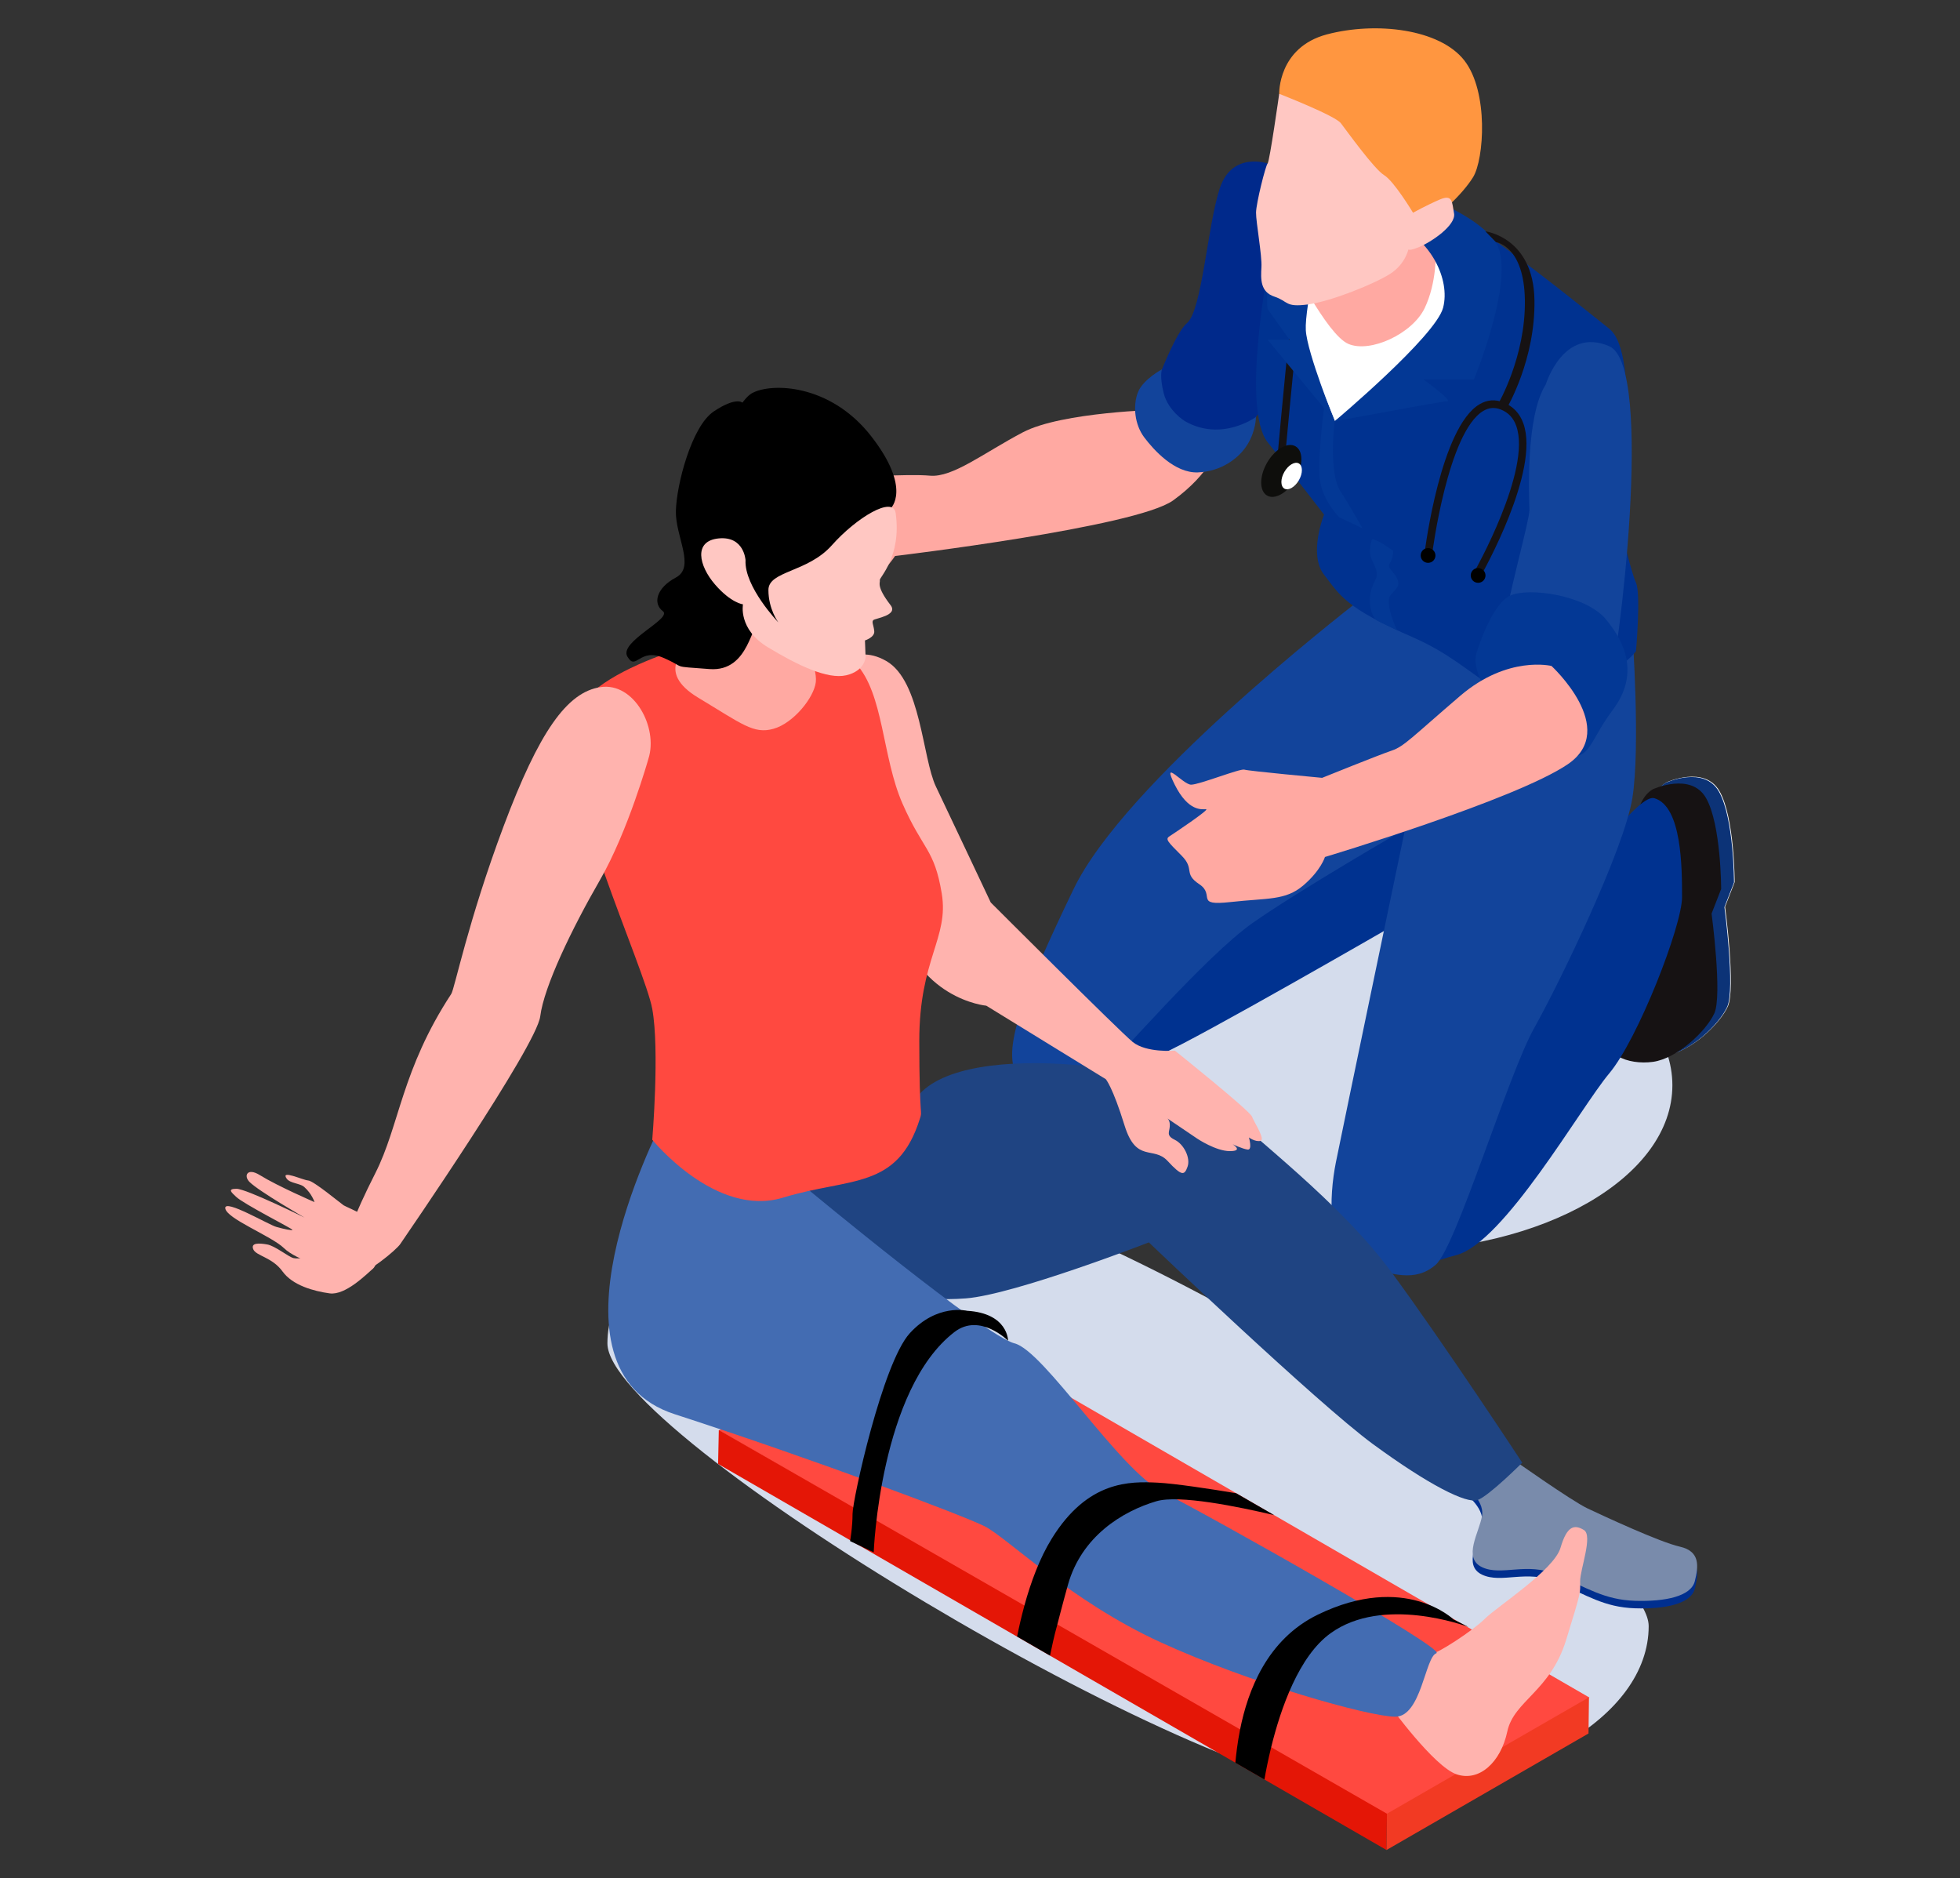
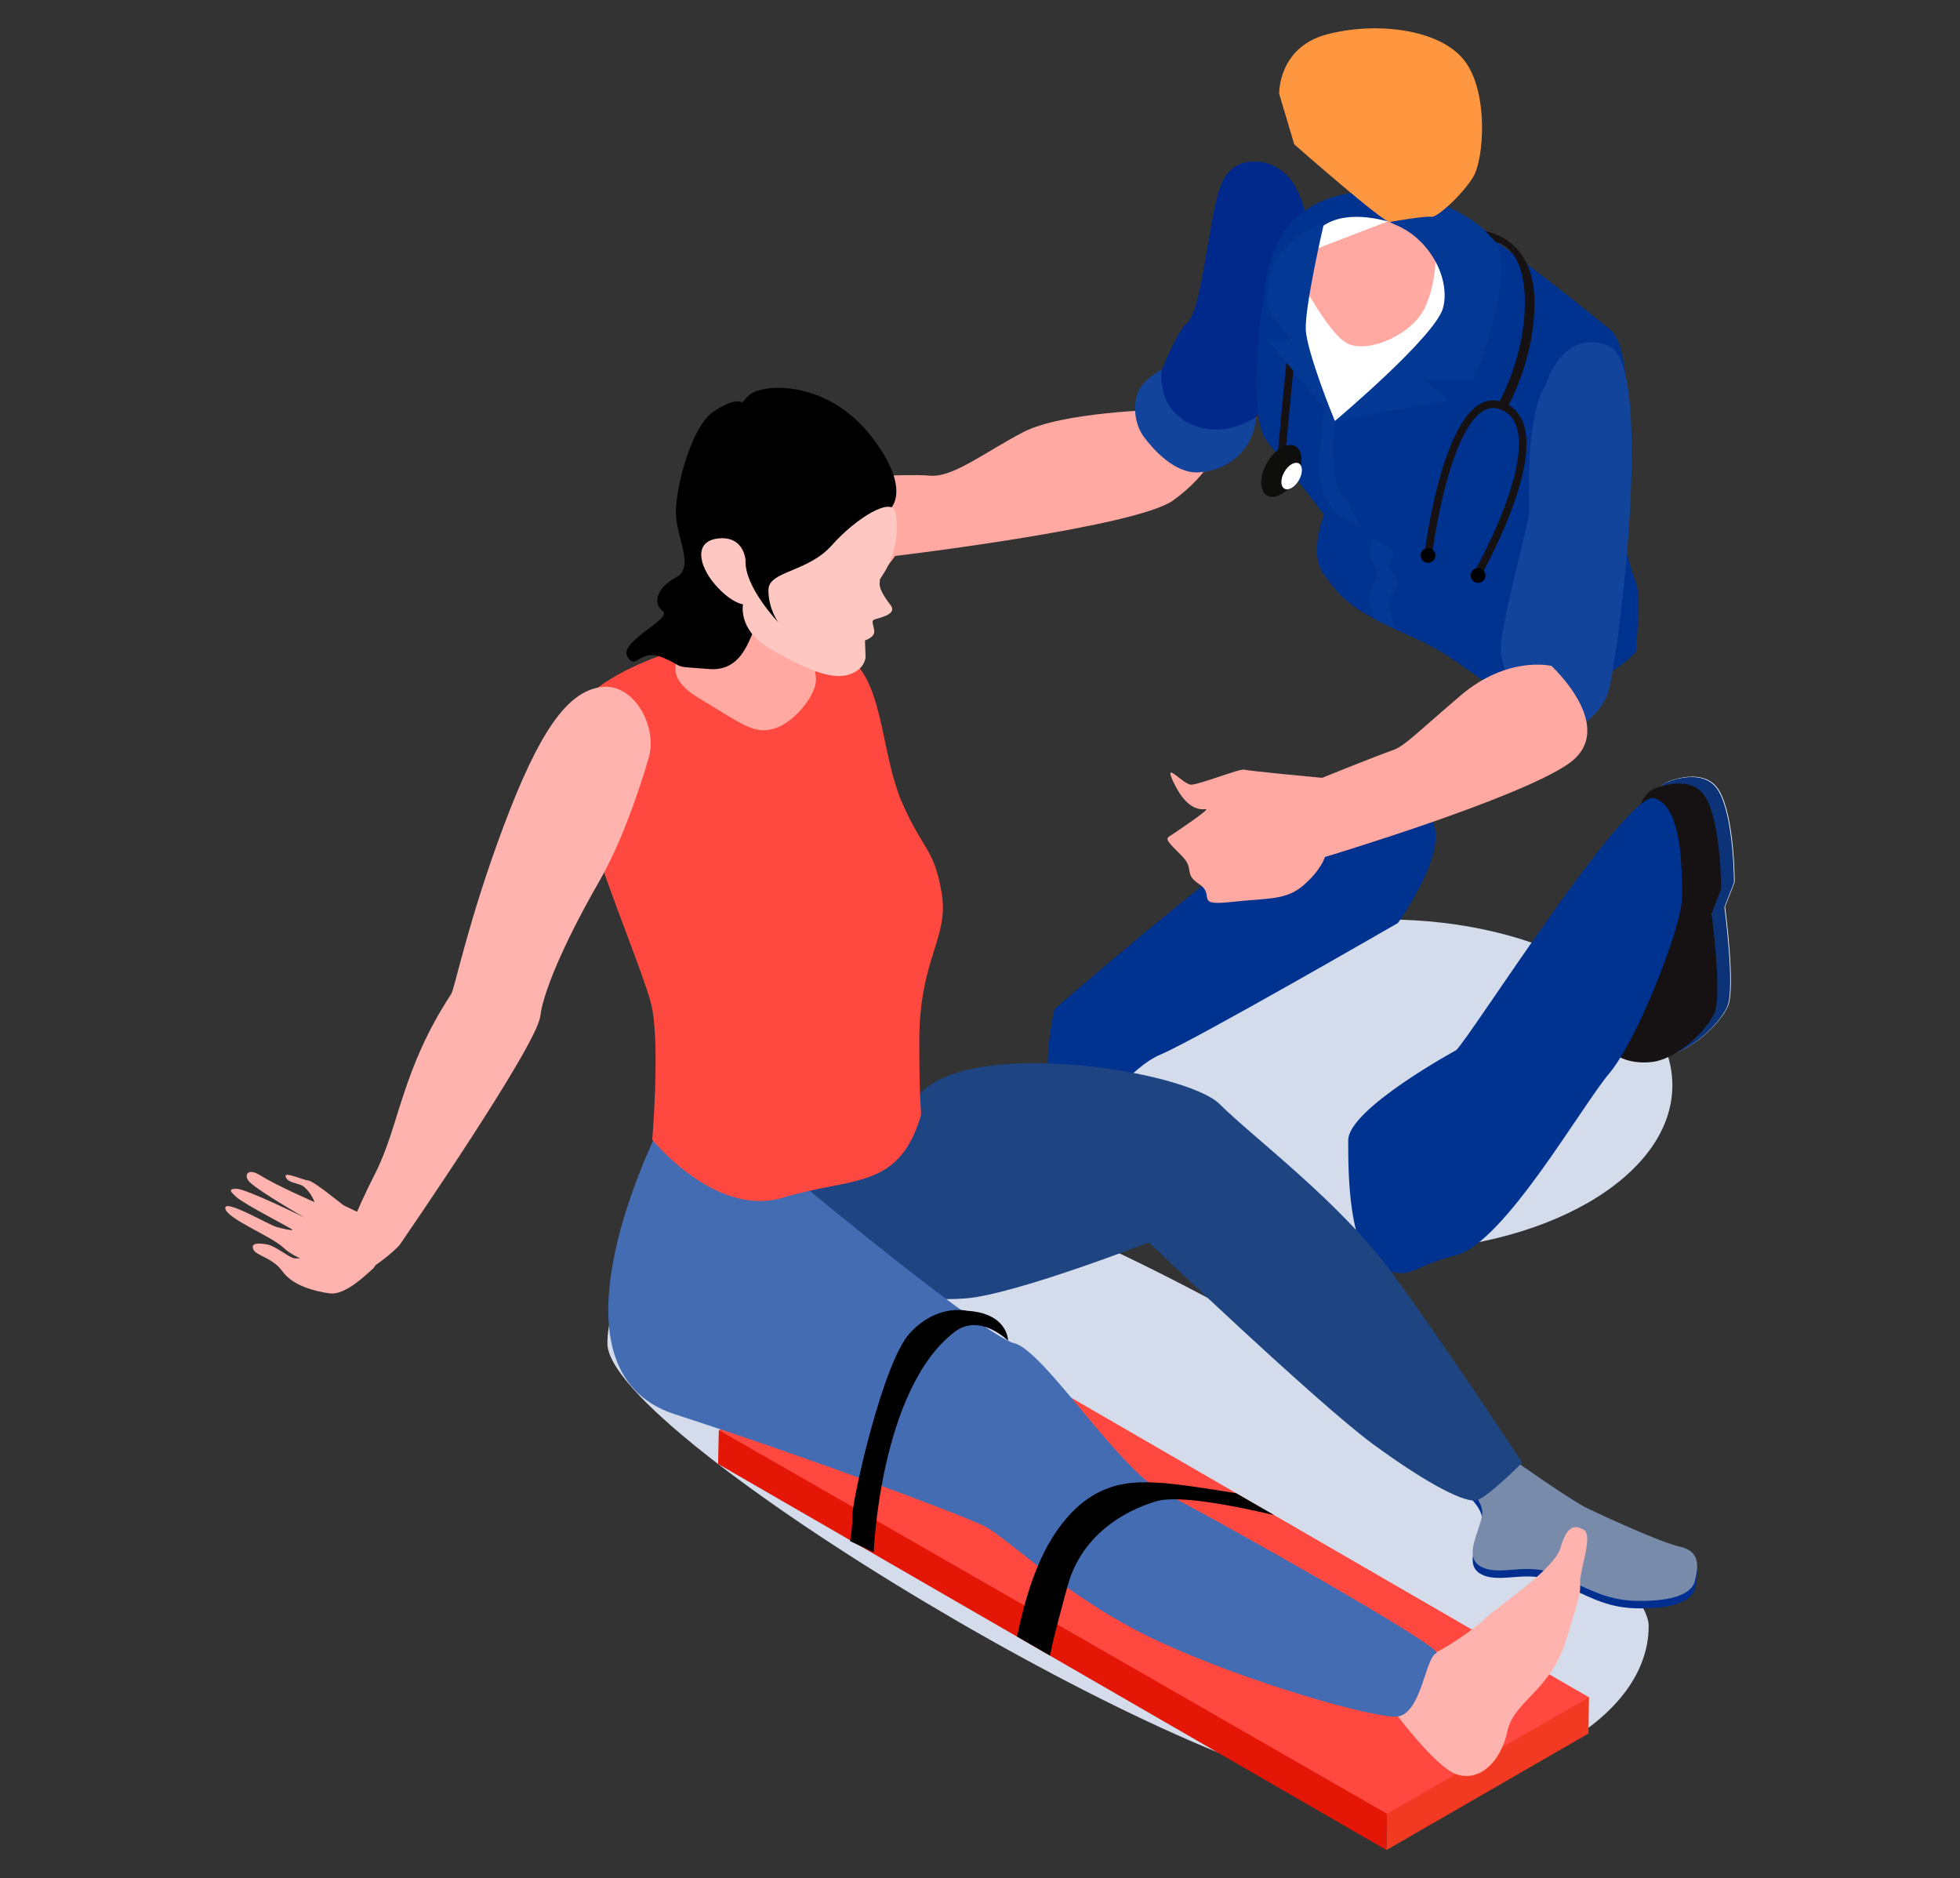
<svg xmlns="http://www.w3.org/2000/svg" id="Layer_1" x="0px" y="0px" viewBox="0 0 215 206" style="enable-background:new 0 0 215 206;" xml:space="preserve">
  <rect x="0" y="0" width="215" height="206" fill="#333333" stroke="none" />
  <style type="text/css">	.st0{fill:#D4DCEC;}	.st1{fill:#FFA9A2;}	.st2{fill:#003290;}	.st3{fill:#FFFFFF;}	.st4{fill:#0C3377;}	.st5{fill:#161213;}	.st6{fill:#00298B;}	.st7{fill:#12449B;}	.st8{fill:#0E0E0C;}	.st9{fill:#033895;}	.st10{fill:#FF4940;}	.st11{fill:#E41606;}	.st12{fill:#F23A23;}	.st13{fill:#002F8F;}	.st14{fill:#798BAB;}	.st15{fill:#1F4482;}	.st16{fill:#FFB3AE;}	.st17{fill:#436CB2;}	.st18{fill:#FFC7C2;}	.st19{fill:#FF9640;}	.st20{fill:#E1E1E1;}	.st21{fill:#375A64;}	.st22{fill:#D268CC;}	.st23{opacity:0.45;}	.st24{opacity:0.3;}	.st25{opacity:0.2;}	.st26{opacity:0.25;}	.st27{fill:#F5F5F5;}	.st28{opacity:0.4;fill:#FFFFFF;}	.st29{opacity:0.6;fill:#FFFFFF;}	.st30{opacity:0.4;}	.st31{fill:#FAFAFA;}	.st32{fill:#2B454E;}	.st33{fill:#1A2E35;}	.st34{opacity:0.25;fill:#D268CC;}	.st35{fill:#ECECEC;}	.st36{fill:#DD8669;}	.st37{fill:#C66150;}	.st38{fill:#FFAAA8;}	.st39{fill:#FF9090;}	.st40{opacity:0.1;}	.st41{fill:#FFBEA7;}	.st42{fill:#FF9A79;}	.st43{fill:#C76668;}</style>
  <g>
    <ellipse class="st0" cx="151.94" cy="119.03" rx="31.51" ry="18.19" />
    <path class="st0" d="M180.85,178.35c0,10.05-14.11,18.19-31.51,18.19c-17.4,0-82.71-39.15-82.71-49.2  c0-10.05,14.11-18.19,31.51-18.19C115.54,129.16,180.85,168.3,180.85,178.35z" />
    <g>
      <g>
        <path class="st1" d="M127.33,44.93c0,0-10.85,0.23-15.14,2.49c-4.29,2.26-7.68,4.97-10.17,4.75c-2.49-0.23-9.04,0.23-9.04,0.23    s-5.65,1.36-7.23,2.26c-1.58,0.9-3.84,0-3.62,1.13c0.23,1.13,1.81,2.03,3.84,2.03c2.03,0,4.07-0.23,4.07-0.23    s-4.07,2.49-5.88,3.16c-1.81,0.68-5.65,3.39-5.65,3.39s2.94,6.33,9.72,4.07c6.78-2.26,9.95-7.23,9.95-7.23s26.45-3.16,30.51-6.1    c4.07-2.94,4.97-5.88,4.97-5.88L127.33,44.93z" />
        <path class="st2" d="M115.67,110.68c0,0-2.4,10.04,1.5,10.94c3.9,0.9,6.29-4.35,10.19-5.99c3.9-1.65,25.98-14.4,25.98-14.4    s6.48-8.98,3.24-11.82c-3.24-2.85-8.39-2.1-13.64,0C137.7,91.5,115.67,110.68,115.67,110.68z" />
        <path class="st3" d="M182.79,85.81c0,0,4.2-1.93,5.84,0.98c1.65,2.91,1.65,9.96,1.65,9.96l-1.05,2.7c0,0,1.2,8.99,0.3,10.94    c-0.9,1.95-4.05,4.95-6.74,5.32c-2.7,0.37-5.99-0.83-4.35-3.52c1.65-2.7,3.6-7.64,2.85-13.04    C180.55,93.76,180.06,87.39,182.79,85.81z" />
        <path class="st4" d="M182.72,85.85c0,0,4.2-1.93,5.84,0.98c1.65,2.91,1.65,9.96,1.65,9.96l-1.05,2.7c0,0,1.2,8.99,0.3,10.94    c-0.9,1.95-4.05,4.95-6.74,5.32c-2.7,0.37-5.99-0.83-4.35-3.52c1.65-2.7,3.6-7.64,2.85-13.04    C180.47,93.8,179.98,87.43,182.72,85.85z" />
        <path class="st5" d="M181.31,86.56c0,0,4.2-1.93,5.84,0.98c1.65,2.91,1.65,9.96,1.65,9.96l-1.05,2.7c0,0,1.2,8.99,0.3,10.94    c-0.9,1.95-4.05,4.95-6.74,5.32c-2.7,0.37-5.99-0.83-4.35-3.52c1.65-2.7,3.6-7.64,2.85-13.04    C179.06,94.5,178.57,88.14,181.31,86.56z" />
        <path class="st2" d="M159.73,115.18c1.5-1.35,18.67-28.51,21.73-27.64c3.05,0.87,3.05,7.71,3.05,10.86    c0,3.15-4.84,15.58-7.99,19.33c-3.15,3.75-11.55,18.58-16.79,19.93c-5.24,1.35-4.95,2.85-8.39,1.35    c-3.45-1.5-3.45-10.49-3.45-13.94C147.89,121.62,159.73,115.18,159.73,115.18z" />
        <g>
          <path class="st6" d="M139.05,17.93c0,0-3.9-1.35-5.24,2.7c-1.35,4.05-1.95,13.41-3.6,14.8c-1.65,1.39-4.35,9.33-4.35,9.33     s0.6,3.42,3.75,4.53c3.15,1.11,5.39-0.32,5.54-0.55c0.15-0.23,4.5-4.62,6.29-8.57C143.25,36.21,146.24,20.18,139.05,17.93z" />
          <path class="st7" d="M129.96,46.18c0,0-1.8-1.1-2.3-3.02c-0.49-1.93-0.2-2.65-0.2-2.65s-2.1,1.1-2.65,2.55     c-0.55,1.45-0.35,3.5,0.7,4.9c1.05,1.4,3.35,3.95,5.89,3.85c2.55-0.1,4.5-1.53,5.44-3.06s0.93-3.02,0.93-3.02     S134.01,48.51,129.96,46.18z" />
        </g>
-         <path class="st7" d="M149.05,65.88C147,67.51,123.4,85.83,117.77,97.5c-5.73,11.89-8.24,18.43-5.84,20.83    c2.4,2.4,4.19,4.25,7.49,0.9c3.31-3.35,12.89-14.42,17.98-18c5.09-3.58,16.73-10.3,16.73-10.3s-6.84,32.79-7.59,36.54    c-0.75,3.75-1.07,10.15,2.55,11.24c3.62,1.09,6.16,1.95,8.4,0c2.24-1.95,7.93-20.83,10.78-25.92    c2.85-5.09,9.89-19.65,10.79-25.26c0.9-5.61,0-18.19,0-18.19L149.05,65.88z" />
        <path class="st2" d="M139.05,29.77c0,0-2.85,15.13,0,18.73c2.85,3.6,6.19,7.94,6.19,7.94s-1.75,4.35,0,6.59    c1.75,2.25,2.26,3.6,9.8,6.89c7.54,3.3,8.89,8.09,15.78,6.14c6.89-1.95,8.64-4.65,8.64-4.65s0.55-6.29,0-7.49    c-0.55-1.2-1.9-6.74-1.9-7.49c0-0.75,2.56-17.53-1.04-20.38c-3.6-2.85-17.99-14.68-22.18-14.98    C150.14,20.78,141.15,20.18,139.05,29.77z" />
        <path class="st3" d="M143.1,27.67c0,0-1.5,6.41,0,10.31l3.32,8.2c0,0,5.02-3.33,7.38-4.87c6.38-4.16,6.36-11.69,4.95-13.64    C157.33,25.72,145.53,19.99,143.1,27.67z" />
        <path class="st1" d="M141.45,28.42c0,0,4.05,8.24,6.44,9.29c2.4,1.05,7.04-1.1,8.39-3.92c1.35-2.82,1.21-6.12,1.21-6.12    l-1.96-4.65L141.45,28.42z" />
        <g>
          <path class="st5" d="M140.87,51.18l-0.83-0.08c0.01-0.1,0.91-10.15,1.32-13.65c0.4-3.49,0.7-8.36,0.7-8.41l0.84,0.05     c0,0.05-0.3,4.95-0.7,8.46C141.79,41.04,140.88,51.08,140.87,51.18z" />
          <path class="st8" d="M142.11,52.55c-0.86,1.49-2.26,2.3-3.12,1.8c-0.86-0.5-0.86-2.11,0-3.6c0.86-1.49,2.26-2.3,3.12-1.8     C142.97,49.44,142.97,51.06,142.11,52.55z" />
          <path class="st3" d="M142.48,52.67c-0.44,0.76-1.15,1.17-1.59,0.92c-0.44-0.25-0.44-1.08,0-1.84c0.44-0.76,1.15-1.17,1.59-0.92     C142.92,51.09,142.92,51.91,142.48,52.67z" />
        </g>
        <path class="st9" d="M139.05,37.26h2.4l-2.4-3.37c0,0-0.67-4.57,2.4-7.19c3.07-2.62,3.72-1.94,3.72-1.94s-2.08,8.95-1.93,11.46    c0.15,2.51,3.17,9.96,3.17,9.96L139.05,37.26z" />
        <path class="st9" d="M146.42,46.18c0.3,0,11.64-2.17,12.33-2.17c0.69,0-2.61-2.4-2.61-2.4h5.54c0,0,4.9-11.8,2.26-15.23    c-2.64-3.43-9.83-5.75-11.18-5.75c-1.35,0-3.37,2.49,0.37,4.05c3.75,1.56,5.99,5.92,5.17,9.07    C157.49,36.88,146.42,46.18,146.42,46.18z" />
        <path class="st9" d="M145.24,44.75c0,0-0.87,6.44-0.35,8.47c0.52,2.02,2.02,3.52,2.02,3.52l2.55,1.2c0,0-1.65-2.92-2.37-3.97    c-1.42-2.08-0.68-7.79-0.68-7.79L145.24,44.75z" />
        <path class="st9" d="M150.51,59.14c0,0-0.52,1.27,0,2.32c0.52,1.05,0.52,1.2,0.52,1.65s-0.83,1.28-0.76,2.91    c0.08,1.63,0.76,2.03,0.76,2.03l2.21,1.07c0,0-1.41-3.01-0.71-3.84c0.71-0.82,1.11-1.05,0.71-1.87    c-0.41-0.82-1.16-1.12-0.78-1.65c0.37-0.52,0.37-1.35,0.37-1.35S151.11,59.14,150.51,59.14z" />
        <path class="st7" d="M169.57,42.15c0,0,1.91-6.35,6.95-4.18c5.04,2.18,1,34.46-0.12,37.97c-1.02,3.2-5.58,5.64-6.38,4.64    c-0.8-1-6.1-5.68-5.3-10.66c0.8-4.98,3.05-12.79,3.05-13.99C167.77,54.74,167.27,45.77,169.57,42.15z" />
-         <path class="st9" d="M162.05,71.35c0,0,1.56-5.07,3.59-6.02c2.03-0.95,8.28-0.07,10.5,2.57c2.21,2.65,3.67,6.12,0.75,9.99    c-2.92,3.87-2.41,6.34-6.6,4.32C166.1,80.19,160.78,74.5,162.05,71.35z" />
      </g>
      <g>
        <polygon class="st10" points="174.35,186.18 152.16,199.2 78.84,156.87 103.56,145.23    " />
        <polygon class="st11" points="152.14,198.92 152.09,202.9 78.77,160.56 78.85,156.84    " />
        <polygon class="st12" points="174.25,190.12 152.09,202.9 152.14,198.92 174.3,186.15    " />
      </g>
      <g>
        <path class="st13" d="M160.42,163.59c0,0,2.46,1.64,2.15,3.48c-0.31,1.84-2.15,4.61,0,5.63c2.15,1.02,4.91-0.61,8.19,0.82    c3.28,1.43,5.22,2.76,8.6,2.87s6.14-0.51,6.55-2.15c0.41-1.64,0.61-3.28-1.64-3.79c-2.25-0.51-8.4-3.38-10.14-4.2    c-1.74-0.82-8.4-5.53-8.4-5.53L160.42,163.59z" />
        <path class="st14" d="M160.42,162.77c0,0,2.46,1.64,2.15,3.48c-0.31,1.84-2.15,4.61,0,5.63c2.15,1.02,4.91-0.61,8.19,0.82    c3.28,1.43,5.22,2.76,8.6,2.87c3.38,0.1,6.14-0.51,6.55-2.15c0.41-1.64,0.61-3.28-1.64-3.79c-2.25-0.51-8.4-3.38-10.14-4.2    c-1.74-0.82-8.4-5.53-8.4-5.53L160.42,162.77z" />
      </g>
      <path class="st15" d="M81.37,129.29c0,0,14.74-3.28,19.25-9.01c5.28-6.72,29.49-2.87,33.18,0.82   c3.69,3.69,13.11,10.65,18.84,18.43c5.73,7.78,14.34,20.89,14.34,20.89s-3.69,3.69-4.91,4.1c-1.23,0.41-5.32-1.64-11.47-6.14   c-6.14-4.51-24.58-22.12-24.58-22.12s-14.74,5.73-20.07,6.14c-5.32,0.41-9.83-0.82-9.83-0.82L81.37,129.29z" />
      <g>
        <path class="st16" d="M152.43,187.04c0,0,4.86,6.72,7.35,7.56c2.48,0.84,4.84-1.31,5.56-4.69c0.72-3.38,4.71-4.4,6.45-10.03    c1.74-5.63,1.54-5.12,1.54-6.45s1.43-5.02,0.41-5.63c-1.02-0.61-1.84-0.51-2.56,1.95c-0.72,2.46-6.96,6.45-8.29,7.78    c-1.33,1.33-5.32,3.89-5.73,3.79S152.23,183.56,152.43,187.04z" />
        <path class="st17" d="M72.77,122.74c-0.82,1.64-13.93,27.44,1.23,32.36c15.15,4.91,31.54,11.06,34,12.29    c2.46,1.23,9.42,8.19,19.25,12.7c9.83,4.51,22.94,8.19,25.8,8.19s3.28-6.55,4.51-6.96c1.23-0.41-24.98-15.15-29.9-17.61    c-4.91-2.46-13.11-15.56-16.38-16.38c-3.28-0.82-22.53-16.79-22.53-16.79L72.77,122.74z" />
      </g>
      <path d="M106.08,143.76c0,0-3.28-0.82-6.28,2.46c-3,3.28-6.28,18.29-6.28,19.8s-0.27,3-0.27,3l2.59,1.23   c0,0,0.68-17.89,8.87-24.17c2.78-2.13,5.87,0.96,5.87,0.96S110.59,144.03,106.08,143.76z" />
      <path d="M139.76,166.17c-3.94-0.93-10.43-2.26-12.92-1.52c-3.69,1.09-8.19,3.83-9.69,9.15c-0.43,1.52-1.19,4.45-1.2,4.49   c-0.33,1.18-0.56,2.3-0.77,3.29l-3.61-2.09c0.21-1.06,0.47-2.17,0.77-3.28c0.01-0.04,0.02-0.08,0.03-0.12   c0.71-2.58,1.68-5.21,3-7.34c3.96-6.41,8.6-6.28,11.6-6.14c1.88,0.09,5.89,0.7,8.63,1.16L139.76,166.17z" />
-       <path class="st16" d="M91.07,73.86c0,0,2.32-3.55,6.14-1.37c3.82,2.18,3.96,10.65,5.46,13.79c1.5,3.14,6.01,12.7,6.01,12.7   s14.06,14.06,15.56,15.29s4.64,0.96,4.64,0.96s8.19,6.55,8.46,7.24s1.5,2.53,0.92,2.66s-1.26-0.38-1.26-0.38s0.41,1.4-0.14,1.33   c-0.55-0.07-1.64-0.58-1.64-0.58s1.23,0.75-0.31,0.75c-1.54,0-3.58-1.37-3.58-1.37l-3.28-2.22c0,0,0.31,0.2,0.27,0.85   c-0.03,0.65-0.44,1.02,0.55,1.5c0.99,0.48,1.74,1.98,1.4,2.94c-0.34,0.96-0.61,1.09-2.18-0.61c-1.57-1.71-3.45,0.27-4.74-3.93   c-1.3-4.2-2.05-5.05-2.05-5.05l-13.11-8.06c0,0-7.85-0.68-9.93-10.17C96.19,90.65,89.02,79.53,91.07,73.86z" />
-       <path d="M161.09,178.44c-0.35-0.13-9.39-3.47-15.14,0.69c-3.47,2.5-5.46,8.23-6.51,12.5c-0.34,1.38-0.58,2.62-0.74,3.54   l-3.19-1.84c0.09-0.92,0.23-2.2,0.52-3.65c0.84-4.2,2.92-9.87,8.54-12.6c9.56-4.64,14.88,0.54,14.88,0.54L161.09,178.44z" />
      <path class="st10" d="M80.76,69.49c0,0-16.38,3.28-18.02,9.63c-1.64,6.35,7.99,27.03,8.81,31.54c0.82,4.51,0,14.34,0,14.34   s6.96,8.6,14.34,6.35c7.37-2.25,12.56-0.82,15.02-8.67c0.31-1-0.07,0.48-0.07-8.53c0-9.01,3.28-11.26,2.46-16.18   c-0.82-4.91-2.05-4.71-4.3-9.83c-2.25-5.12-2.05-12.08-5.12-15.36C90.79,69.49,80.76,69.49,80.76,69.49z" />
      <path class="st16" d="M71.13,83.21c0,0-2.25,7.99-5.32,13.31c-3.07,5.32-6.14,11.67-6.55,14.95   c-0.41,3.28-14.95,24.37-15.36,24.98c-0.41,0.61-3.62,3.34-5.19,3.48c-1.57,0.14-2.32-1.84,2.46-11.26   c2.66-5.24,2.87-11.33,8.33-19.66c0.37-0.56,1.84-7.99,5.73-18.36c3.89-10.38,6.96-14.75,10.65-15.29   C69.56,74.81,72.22,79.8,71.13,83.21z" />
      <g>
        <path class="st16" d="M40.89,139.12c0,0-3.35,0.26-3.84,0.26c-0.49,0-4.52-1.14-5.9-2.49c-1.38-1.34-6.34-3.24-6.44-4.38    c-0.09-1.05,4.77,1.82,5.6,2.05c0.84,0.24,1.77,0.43,1.77,0.32c0-0.12-5.41-2.86-6.19-3.63c-0.44-0.43-1.03-0.87,0.05-0.87    c1.08,0,7.47,3.16,7.47,3.16s-5.01-2.88-6.04-3.91c-0.67-0.67-0.25-1.61,1.13-0.75c1.97,1.22,6,2.96,6,2.96s-0.28-0.91-1.13-1.66    c-0.46-0.41-1.55-0.39-1.92-0.91c-0.73-1.03,1.77,0.16,2.36,0.2c0.59,0.04,3.54,2.49,3.88,2.72s4.96,2.05,4.62,3.36    C41.96,136.86,40.89,139.12,40.89,139.12z" />
        <path class="st16" d="M34.13,137.79c0,0-1.36,0.34-1.94,0.19c-0.58-0.15-2.03-1.36-2.91-1.5c-0.87-0.15-1.79-0.19-1.5,0.53    c0.29,0.73,2.08,0.87,3.2,2.42c1.11,1.55,3.44,2.18,5.18,2.42c1.74,0.24,4.07-2.13,4.75-2.71c0.68-0.58,0.58-2.91,0.58-2.91    L34.13,137.79z" />
      </g>
      <path class="st1" d="M78.98,63.62c0,0-1.3,6.01-2.59,6.69c-1.3,0.68-4.57,3.34,0.2,6.21c4.78,2.87,6.08,4.03,8.26,3.41   c2.18-0.61,4.44-3.41,4.64-5.12c0.2-1.71-1.64-5.32-1.3-5.94C88.54,68.26,78.98,63.62,78.98,63.62z" />
      <path d="M94.48,63.69c0-1.57,1.64-5.9,1.64-6.79s1.57-1.13,1.57-1.13s2.39-2.12-2.12-7.92c-4.51-5.8-11.03-5.9-13.11-4.71   c-0.48,0.27-1.02,1.02-1.02,1.02s-0.68-0.68-3.14,0.96c-2.46,1.64-4.1,8.12-4.16,10.92c-0.07,2.8,2.18,6.14,0,7.3   c-2.18,1.16-2.53,2.87-1.43,3.69c1.09,0.82-4.85,3.34-3.89,4.98c0.96,1.64,1.3-1.02,3.96,0.14c2.66,1.16,0.61,0.89,5.05,1.23   c4.44,0.34,4.57-5.32,5.6-5.19c1.02,0.14,4.92,1.3,5.32,0.82C89.15,68.53,94.48,63.69,94.48,63.69z" />
      <path class="st18" d="M81.78,61.44c0,0-0.14-2.66-2.94-2.39c-2.8,0.27-2.18,3-0.41,5.05c1.77,2.05,3.07,2.18,3.07,2.18   s-0.55,2.73,2.73,4.71c3.28,1.98,6.55,3.55,8.6,3.07c2.05-0.48,2.12-1.98,2.12-1.98l-0.07-1.84c0,0,1.09-0.34,1.02-1.02   c-0.07-0.68-0.31-1.01-0.1-1.21c0.2-0.2,2.76-0.51,1.89-1.64c-1.62-2.1-1.11-2.47-1.18-2.75c-0.07-0.27,2.41-2.58,1.74-7.34   c-0.27-1.96-4.33,0.51-7,3.52c-2.66,3-6.96,2.8-6.96,4.91c0,2.12,1.09,3.55,1.09,3.55S81.64,64.37,81.78,61.44z" />
      <path class="st1" d="M170.19,73.04c0,0-4.79-1.2-10.03,3.29c-5.24,4.49-6.14,5.54-7.49,5.99c-1.35,0.45-7.64,2.99-7.64,2.99   s-8.09-0.75-8.53-0.9c-0.45-0.15-4.94,1.65-5.84,1.65c-0.9,0-3.29-2.99-1.8,0c1.5,2.99,2.99,2.69,3.44,2.69   c0.45,0-3.59,2.7-4.04,2.99c-0.45,0.3-0.15,0.6,1.35,2.1c1.5,1.5,0.15,1.95,1.95,3.14c1.8,1.2-0.6,2.4,3.44,1.95   c4.04-0.45,5.99-0.15,7.94-1.8c1.95-1.65,2.4-3.14,2.4-3.14s20.96-6.29,26.65-10.18C177.67,79.93,170.19,73.04,170.19,73.04z" />
      <g>
        <path class="st19" d="M141.97,15.83l-1.65-5.54c0,0-0.15-5.09,5.24-6.52c5.39-1.42,12.36-0.6,15.06,2.85    c2.7,3.45,2.17,10.86,0.97,12.81c-1.2,1.95-3.98,4.47-4.57,4.35c-0.59-0.12-3.93,0.45-4.58,0.56    C151.79,24.46,141.97,15.83,141.97,15.83z" />
-         <path class="st18" d="M140.32,10.29c0,0-1.05,7.42-1.27,7.64c-0.22,0.22-1.26,4.35-1.27,5.39c-0.01,1.05,0.67,4.72,0.59,5.99    c-0.07,1.27-0.15,2.7,1.42,3.22c1.57,0.52,1.14,1.2,3.68,0.86c2.54-0.34,7.19-2.21,8.98-3.33c1.8-1.12,2.1-2.92,2.1-2.92    s-0.45,0.58,1.01,0c1.46-0.58,4.17-2.44,3.94-3.73c-0.23-1.29-0.15-2.13-1.58-1.52c-1.42,0.61-2.92,1.44-2.92,1.44    s-2.07-3.45-3.17-4.12c-1.1-0.67-4.11-4.87-4.74-5.69C146.47,12.68,140.32,10.29,140.32,10.29z" />
      </g>
      <g>
        <g>
          <path class="st5" d="M165.22,44.89l-0.91-0.54c0.03-0.05,3.05-5.21,2.96-11.44c-0.09-5.94-3.13-6.35-3.17-6.35l-1.16-1.19     c0.05,0.01,5.27,0.68,5.38,7.53C168.43,39.43,165.35,44.67,165.22,44.89z" />
          <path class="st5" d="M162.41,63.22l-0.73-0.42c0.06-0.11,6.35-11.23,4.65-16.07c-0.31-0.89-0.87-1.49-1.71-1.82     c-0.67-0.26-1.29-0.21-1.9,0.15c-3.9,2.3-5.6,15.55-5.62,15.68l-0.83-0.1c0.07-0.56,1.78-13.79,6.02-16.3     c0.84-0.5,1.72-0.57,2.63-0.2c1.06,0.42,1.8,1.2,2.19,2.32C168.94,51.65,162.67,62.75,162.41,63.22z" />
        </g>
        <path d="M157.46,60.92c0,0.45-0.36,0.81-0.81,0.81c-0.45,0-0.81-0.36-0.81-0.81c0-0.45,0.36-0.81,0.81-0.81    C157.1,60.12,157.46,60.48,157.46,60.92z" />
        <path d="M162.95,63.11c0,0.45-0.36,0.81-0.81,0.81c-0.45,0-0.81-0.36-0.81-0.81c0-0.45,0.36-0.81,0.81-0.81    C162.59,62.31,162.95,62.67,162.95,63.11z" />
      </g>
    </g>
  </g>
</svg>